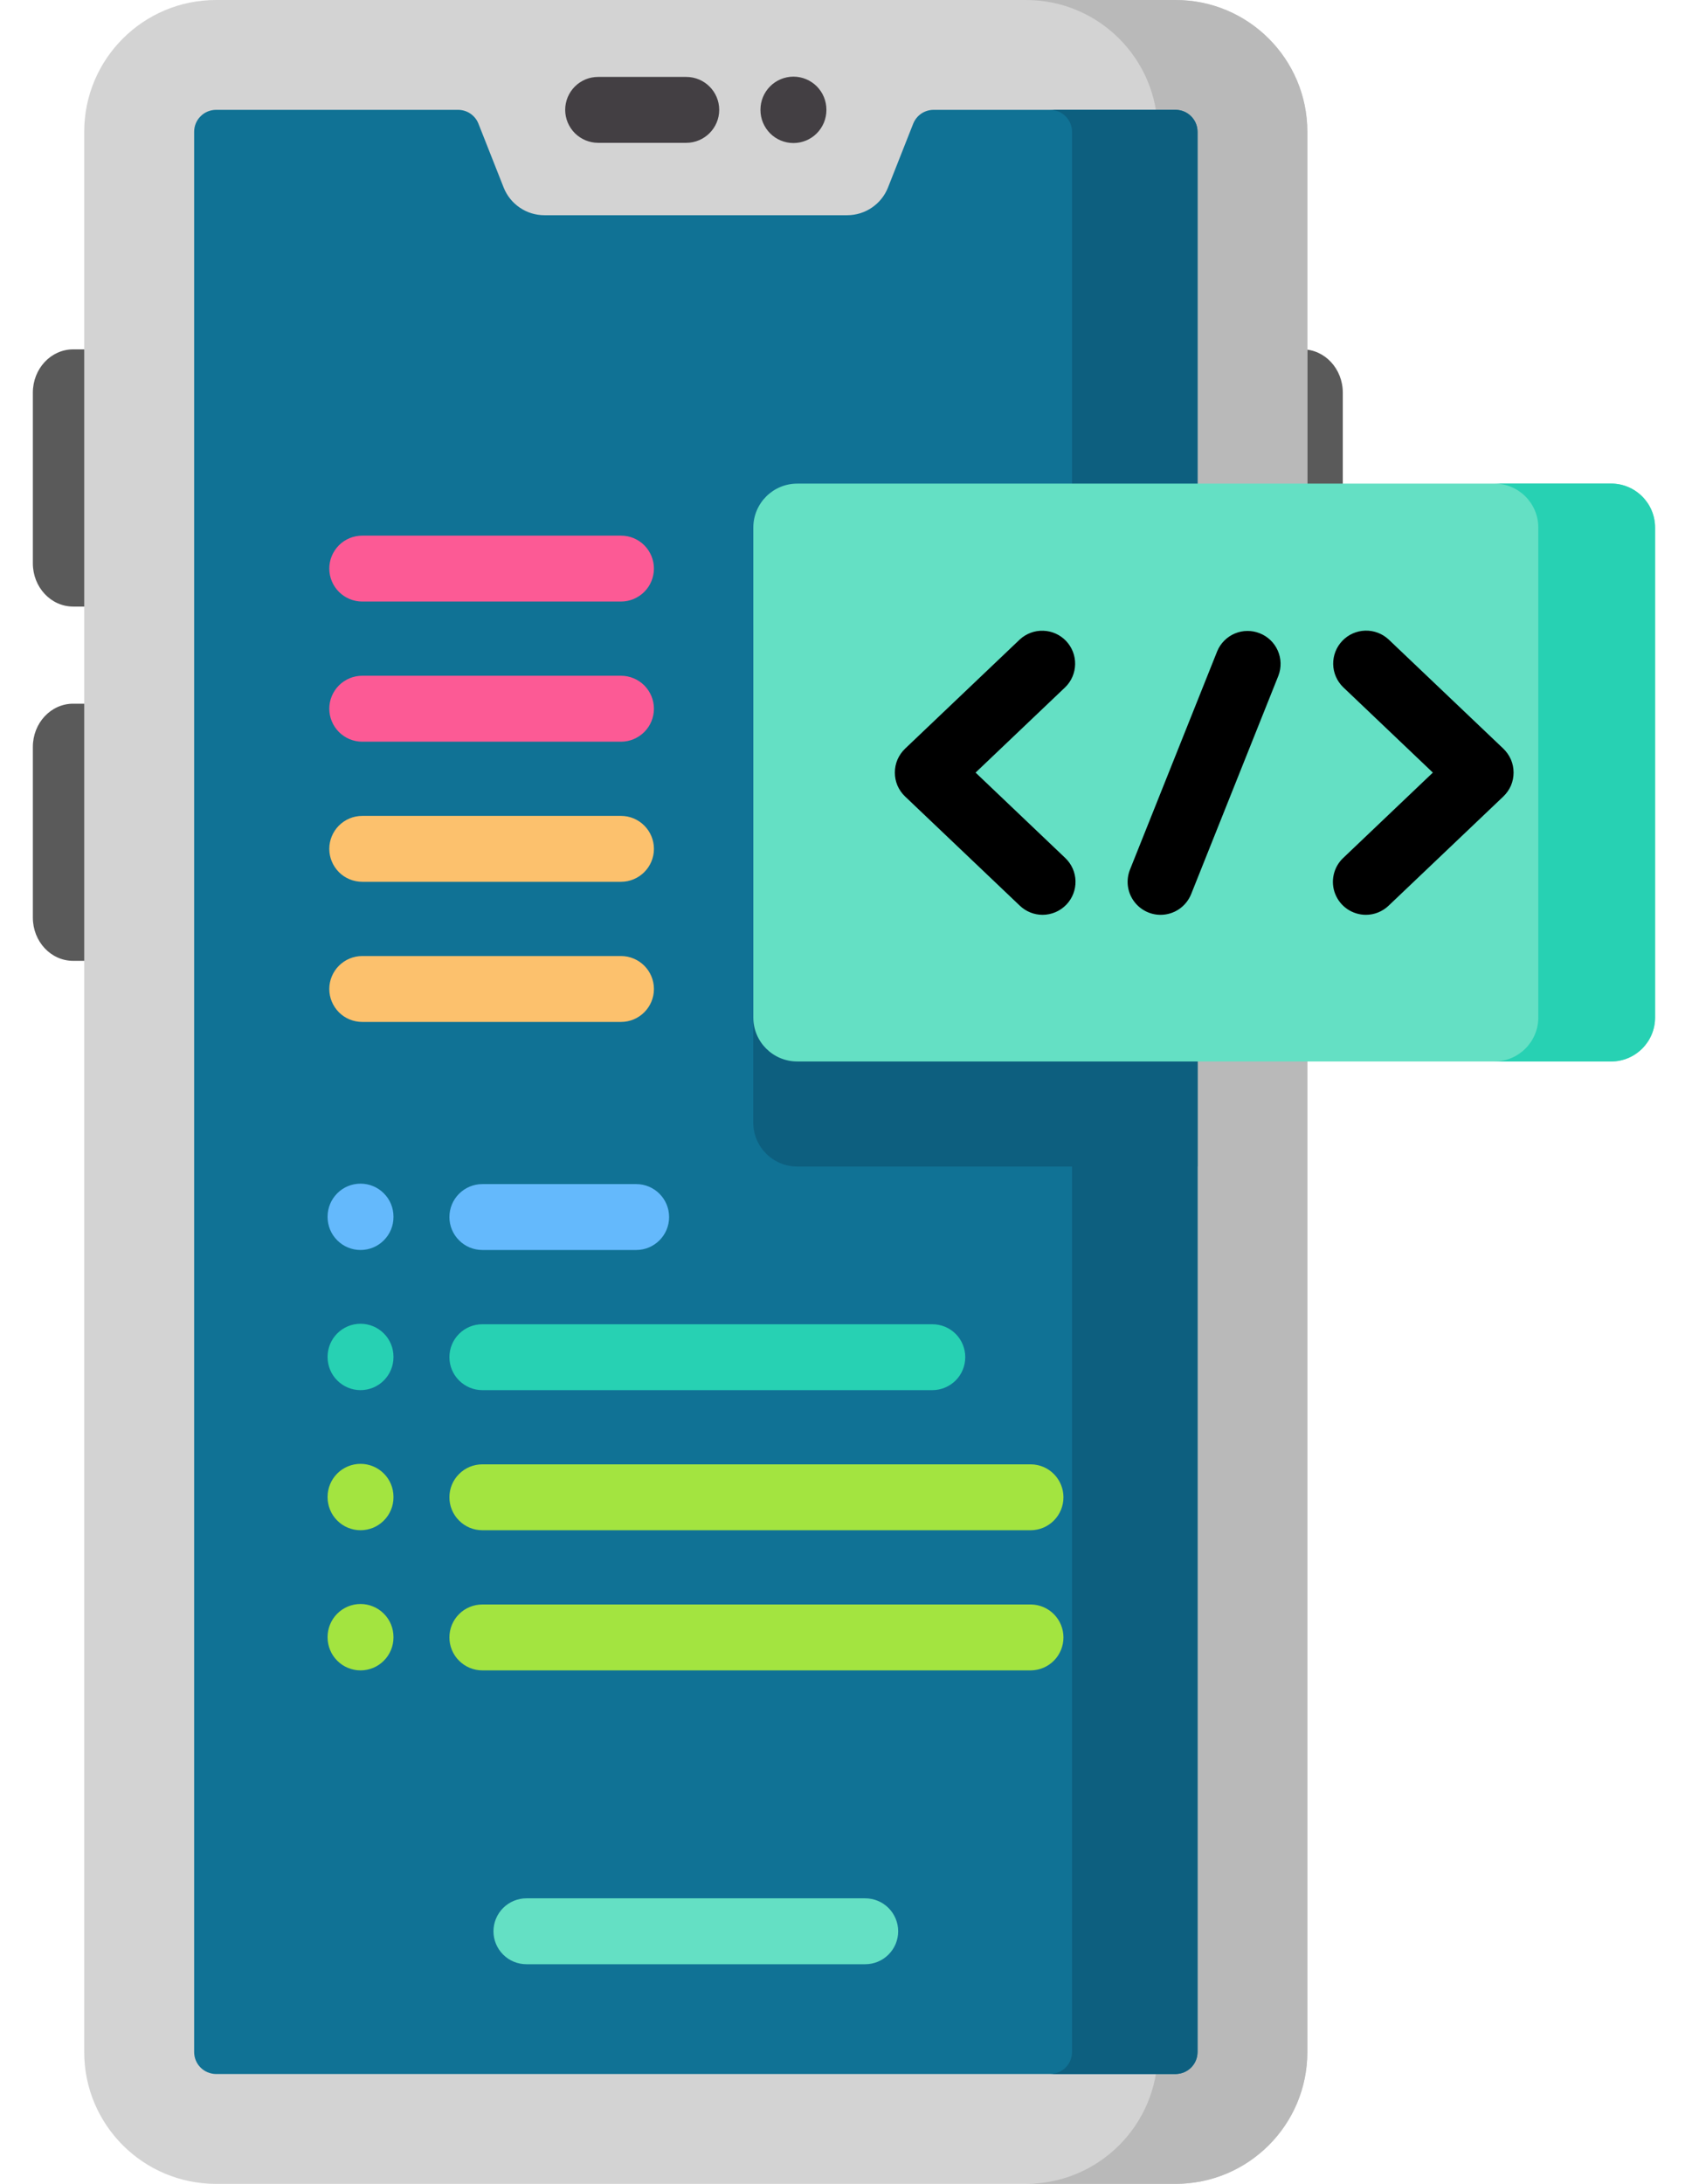
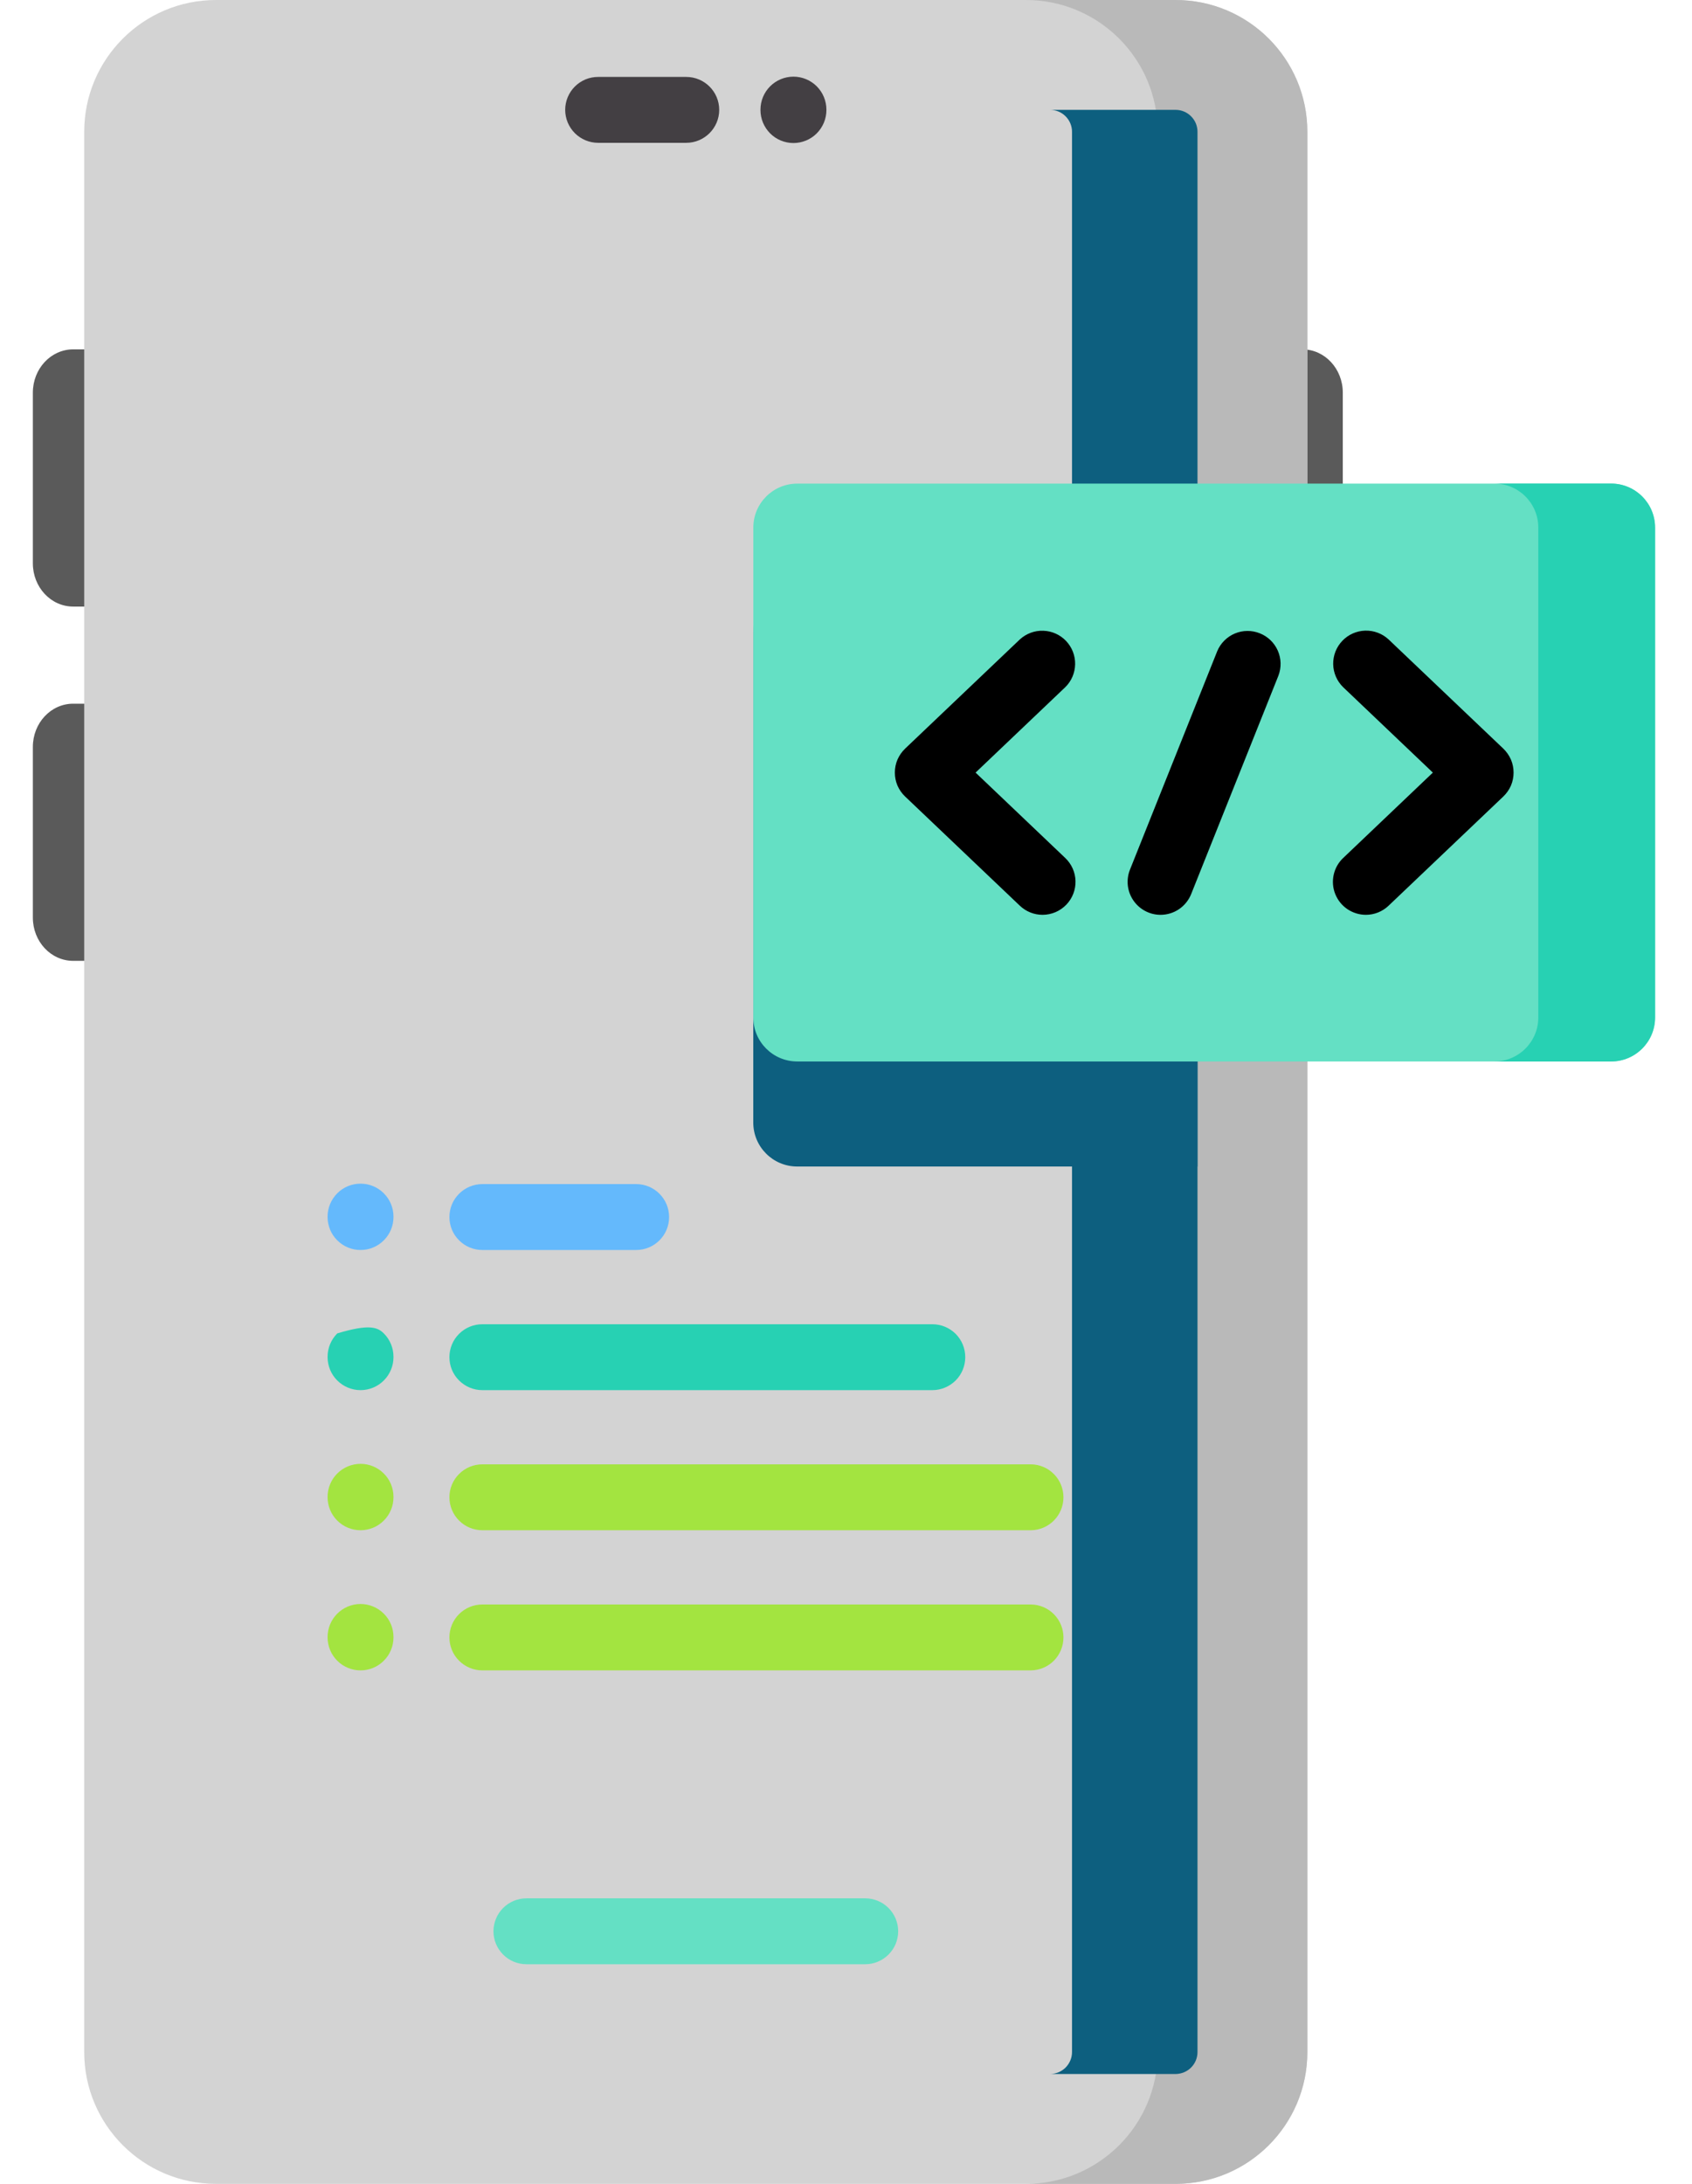
<svg xmlns="http://www.w3.org/2000/svg" width="31" height="40" viewBox="0 0 31 40" fill="none">
  <path d="M23.863 17.599H22.296V6.399H23.863C24.271 6.399 24.602 6.754 24.602 7.192V16.807C24.602 17.245 24.271 17.599 23.863 17.599ZM1.341 11.11H2.907V6.399H1.341C0.932 6.399 0.602 6.754 0.602 7.192V10.318C0.602 10.755 0.932 11.11 1.341 11.11ZM1.341 17.599H2.907V12.889H1.341C0.932 12.889 0.602 13.243 0.602 13.681V16.807C0.602 17.245 0.932 17.599 1.341 17.599Z" fill="#5A5A5A" />
  <path d="M21.538 40H3.957C2.624 40 1.543 38.919 1.543 37.586V2.414C1.543 1.081 2.624 0 3.957 0H21.538C22.871 0 23.952 1.081 23.952 2.414V37.586C23.952 38.919 22.871 40 21.538 40Z" fill="#D3D3D3" />
  <path d="M23.953 2.414V37.586C23.953 38.919 22.872 40 21.539 40H18.797C20.131 40 21.211 38.919 21.211 37.586V2.414C21.211 1.081 20.131 0 18.797 0H21.539C22.872 0 23.953 1.081 23.953 2.414Z" fill="#B9B9B9" />
-   <path d="M21.941 2.414V37.585C21.941 37.692 21.899 37.794 21.823 37.87C21.748 37.945 21.646 37.987 21.539 37.988H3.959C3.852 37.987 3.75 37.945 3.675 37.87C3.599 37.794 3.557 37.692 3.557 37.585V2.414C3.557 2.307 3.599 2.205 3.675 2.13C3.75 2.054 3.852 2.012 3.959 2.012H8.392C8.473 2.012 8.552 2.036 8.618 2.081C8.685 2.127 8.737 2.191 8.766 2.266L9.227 3.433C9.286 3.583 9.389 3.712 9.523 3.803C9.656 3.894 9.814 3.942 9.975 3.942H15.522C15.852 3.942 16.149 3.74 16.27 3.433L16.731 2.266C16.761 2.191 16.812 2.127 16.879 2.081C16.946 2.036 17.024 2.012 17.105 2.012H21.539C21.646 2.012 21.748 2.054 21.823 2.13C21.899 2.205 21.941 2.307 21.941 2.414Z" fill="#107295" />
  <path d="M21.94 10.781V21.366H14.606C14.161 21.366 13.801 21.005 13.801 20.561V11.586C13.801 11.142 14.161 10.781 14.606 10.781H21.94Z" fill="#0D5F7F" />
  <path d="M21.94 2.414V37.585C21.94 37.692 21.898 37.794 21.822 37.87C21.747 37.945 21.644 37.987 21.538 37.988H19.238C19.345 37.987 19.447 37.945 19.523 37.87C19.598 37.794 19.641 37.692 19.641 37.585V2.414C19.641 2.307 19.598 2.205 19.523 2.13C19.447 2.054 19.345 2.012 19.238 2.012H21.538C21.644 2.012 21.747 2.054 21.822 2.13C21.898 2.205 21.94 2.307 21.94 2.414Z" fill="#0D5F7F" />
  <path d="M12.573 2.616H10.959C10.88 2.616 10.801 2.6 10.728 2.57C10.655 2.539 10.588 2.495 10.532 2.439C10.476 2.383 10.432 2.316 10.401 2.243C10.371 2.17 10.355 2.091 10.355 2.012C10.355 1.933 10.371 1.854 10.401 1.781C10.432 1.708 10.476 1.641 10.532 1.585C10.588 1.529 10.655 1.485 10.728 1.454C10.801 1.424 10.88 1.409 10.959 1.409H12.573C12.906 1.409 13.177 1.679 13.177 2.012C13.177 2.345 12.906 2.616 12.573 2.616ZM14.537 2.62C14.458 2.62 14.379 2.604 14.306 2.574C14.233 2.544 14.166 2.499 14.11 2.443C14.054 2.387 14.01 2.32 13.979 2.247C13.949 2.174 13.933 2.096 13.933 2.016V2.008C13.933 1.848 13.997 1.694 14.11 1.581C14.223 1.468 14.377 1.404 14.537 1.404C14.697 1.404 14.851 1.468 14.964 1.581C15.077 1.694 15.141 1.848 15.141 2.008V2.016C15.141 2.096 15.125 2.174 15.095 2.247C15.064 2.32 15.02 2.387 14.964 2.443C14.908 2.499 14.841 2.544 14.768 2.574C14.695 2.604 14.616 2.62 14.537 2.62Z" fill="#433F43" />
  <path d="M15.852 35.977H9.645C9.485 35.977 9.331 35.914 9.218 35.8C9.105 35.687 9.041 35.534 9.041 35.374C9.041 35.214 9.105 35.06 9.218 34.947C9.331 34.834 9.485 34.77 9.645 34.77H15.852C15.931 34.77 16.01 34.786 16.083 34.816C16.156 34.846 16.223 34.891 16.279 34.947C16.335 35.003 16.379 35.069 16.41 35.143C16.44 35.216 16.456 35.294 16.456 35.374C16.456 35.453 16.44 35.531 16.41 35.605C16.379 35.678 16.335 35.744 16.279 35.8C16.223 35.856 16.156 35.901 16.083 35.931C16.01 35.962 15.931 35.977 15.852 35.977ZM29.519 19.442H14.607C14.162 19.442 13.802 19.082 13.802 18.638V9.663C13.802 9.219 14.162 8.858 14.607 8.858H29.519C29.964 8.858 30.324 9.219 30.324 9.663V18.638C30.324 19.082 29.964 19.442 29.519 19.442Z" fill="#64E0C4" />
  <path d="M30.323 9.662V18.637C30.323 19.081 29.962 19.442 29.518 19.442H27.379C27.823 19.442 28.184 19.081 28.184 18.637V9.662C28.184 9.218 27.823 8.857 27.379 8.857H29.518C29.962 8.857 30.323 9.218 30.323 9.662Z" fill="#27D1B3" />
  <path d="M19.101 16.756C18.946 16.756 18.797 16.696 18.685 16.589L16.582 14.588C16.523 14.532 16.476 14.464 16.443 14.389C16.411 14.313 16.395 14.233 16.395 14.151C16.395 14.069 16.411 13.988 16.443 13.913C16.476 13.838 16.523 13.77 16.582 13.713L18.685 11.712C18.802 11.605 18.956 11.547 19.114 11.553C19.273 11.558 19.423 11.625 19.532 11.74C19.641 11.855 19.701 12.008 19.698 12.166C19.695 12.325 19.631 12.476 19.517 12.587L17.874 14.151L19.517 15.715C19.633 15.825 19.701 15.977 19.705 16.137C19.709 16.297 19.649 16.452 19.539 16.568C19.482 16.627 19.414 16.675 19.339 16.707C19.264 16.739 19.183 16.756 19.101 16.756ZM25.025 16.756C24.904 16.756 24.786 16.719 24.686 16.652C24.586 16.584 24.509 16.488 24.464 16.376C24.419 16.264 24.409 16.141 24.435 16.023C24.461 15.905 24.521 15.798 24.609 15.715L26.252 14.151L24.609 12.587C24.495 12.476 24.429 12.325 24.426 12.166C24.423 12.007 24.483 11.853 24.593 11.738C24.702 11.623 24.853 11.556 25.011 11.551C25.17 11.546 25.325 11.604 25.441 11.712L27.544 13.713C27.603 13.77 27.65 13.838 27.683 13.913C27.715 13.988 27.731 14.069 27.731 14.151C27.731 14.232 27.715 14.313 27.683 14.389C27.65 14.464 27.603 14.531 27.544 14.588L25.441 16.589C25.329 16.696 25.18 16.756 25.025 16.756ZM21.263 16.756C21.165 16.756 21.067 16.732 20.98 16.685C20.893 16.639 20.819 16.572 20.764 16.491C20.708 16.409 20.674 16.315 20.663 16.217C20.653 16.119 20.666 16.02 20.703 15.928L22.302 11.926C22.363 11.78 22.48 11.664 22.625 11.603C22.771 11.542 22.936 11.541 23.082 11.6C23.229 11.658 23.347 11.772 23.411 11.917C23.475 12.062 23.479 12.226 23.423 12.374L21.824 16.376C21.779 16.488 21.702 16.584 21.602 16.652C21.502 16.72 21.384 16.756 21.263 16.756Z" fill="black" />
  <path d="M6.606 22.895C6.526 22.895 6.448 22.88 6.375 22.849C6.301 22.819 6.235 22.774 6.179 22.718C6.123 22.662 6.078 22.596 6.048 22.523C6.018 22.449 6.002 22.371 6.002 22.292V22.283C6.002 22.123 6.066 21.97 6.179 21.857C6.292 21.743 6.445 21.68 6.606 21.68C6.766 21.68 6.919 21.743 7.032 21.857C7.146 21.97 7.209 22.123 7.209 22.283V22.292C7.209 22.371 7.194 22.449 7.163 22.523C7.133 22.596 7.088 22.662 7.032 22.718C6.976 22.774 6.91 22.819 6.837 22.849C6.763 22.88 6.685 22.895 6.606 22.895ZM11.656 22.895H8.838C8.677 22.895 8.524 22.832 8.411 22.718C8.297 22.605 8.234 22.452 8.234 22.292C8.234 22.132 8.297 21.978 8.411 21.865C8.524 21.752 8.677 21.688 8.838 21.688H11.656C11.989 21.688 12.259 21.958 12.259 22.292C12.259 22.625 11.989 22.895 11.656 22.895Z" fill="#64B9FC" />
-   <path d="M6.606 25.462C6.526 25.462 6.448 25.446 6.375 25.416C6.301 25.385 6.235 25.341 6.179 25.285C6.123 25.229 6.078 25.162 6.048 25.089C6.018 25.016 6.002 24.937 6.002 24.858V24.85C6.002 24.69 6.066 24.536 6.179 24.423C6.292 24.31 6.445 24.246 6.606 24.246C6.766 24.246 6.919 24.31 7.032 24.423C7.146 24.536 7.209 24.69 7.209 24.85V24.858C7.209 24.937 7.194 25.016 7.163 25.089C7.133 25.162 7.088 25.229 7.032 25.285C6.976 25.341 6.91 25.385 6.837 25.416C6.763 25.446 6.685 25.462 6.606 25.462ZM17.082 25.462H8.838C8.677 25.462 8.524 25.398 8.411 25.285C8.297 25.172 8.234 25.018 8.234 24.858C8.234 24.698 8.297 24.544 8.411 24.431C8.524 24.318 8.677 24.255 8.838 24.255H17.082C17.242 24.255 17.395 24.318 17.509 24.431C17.622 24.544 17.685 24.698 17.685 24.858C17.685 25.018 17.622 25.172 17.509 25.285C17.395 25.398 17.242 25.462 17.082 25.462Z" fill="#27D1B3" />
+   <path d="M6.606 25.462C6.526 25.462 6.448 25.446 6.375 25.416C6.301 25.385 6.235 25.341 6.179 25.285C6.123 25.229 6.078 25.162 6.048 25.089C6.018 25.016 6.002 24.937 6.002 24.858V24.85C6.002 24.69 6.066 24.536 6.179 24.423C6.766 24.246 6.919 24.31 7.032 24.423C7.146 24.536 7.209 24.69 7.209 24.85V24.858C7.209 24.937 7.194 25.016 7.163 25.089C7.133 25.162 7.088 25.229 7.032 25.285C6.976 25.341 6.91 25.385 6.837 25.416C6.763 25.446 6.685 25.462 6.606 25.462ZM17.082 25.462H8.838C8.677 25.462 8.524 25.398 8.411 25.285C8.297 25.172 8.234 25.018 8.234 24.858C8.234 24.698 8.297 24.544 8.411 24.431C8.524 24.318 8.677 24.255 8.838 24.255H17.082C17.242 24.255 17.395 24.318 17.509 24.431C17.622 24.544 17.685 24.698 17.685 24.858C17.685 25.018 17.622 25.172 17.509 25.285C17.395 25.398 17.242 25.462 17.082 25.462Z" fill="#27D1B3" />
  <path d="M6.606 28.028C6.526 28.028 6.448 28.012 6.375 27.982C6.301 27.952 6.235 27.907 6.179 27.851C6.123 27.795 6.078 27.729 6.048 27.655C6.018 27.582 6.002 27.504 6.002 27.424V27.416C6.002 27.256 6.066 27.102 6.179 26.989C6.292 26.876 6.445 26.812 6.606 26.812C6.766 26.812 6.919 26.876 7.032 26.989C7.146 27.102 7.209 27.256 7.209 27.416V27.424C7.209 27.504 7.194 27.582 7.163 27.655C7.133 27.729 7.088 27.795 7.032 27.851C6.976 27.907 6.91 27.952 6.837 27.982C6.763 28.012 6.685 28.028 6.606 28.028ZM18.89 28.028H8.838C8.677 28.028 8.524 27.965 8.411 27.851C8.297 27.738 8.234 27.584 8.234 27.424C8.234 27.264 8.297 27.111 8.411 26.998C8.524 26.884 8.677 26.821 8.838 26.821H18.89C19.049 26.823 19.2 26.888 19.311 27.001C19.422 27.114 19.484 27.266 19.484 27.424C19.484 27.583 19.422 27.735 19.311 27.848C19.2 27.961 19.049 28.026 18.89 28.028ZM6.606 30.595C6.526 30.595 6.448 30.579 6.375 30.549C6.301 30.519 6.235 30.474 6.179 30.418C6.123 30.362 6.078 30.296 6.048 30.222C6.018 30.149 6.002 30.07 6.002 29.991V29.983C6.002 29.823 6.066 29.669 6.179 29.556C6.292 29.443 6.445 29.379 6.606 29.379C6.766 29.379 6.919 29.443 7.032 29.556C7.146 29.669 7.209 29.823 7.209 29.983V29.991C7.209 30.07 7.194 30.149 7.163 30.222C7.133 30.296 7.088 30.362 7.032 30.418C6.976 30.474 6.91 30.519 6.837 30.549C6.763 30.579 6.685 30.595 6.606 30.595ZM18.89 30.595H8.838C8.677 30.595 8.524 30.531 8.411 30.418C8.297 30.305 8.234 30.151 8.234 29.991C8.234 29.831 8.297 29.678 8.411 29.564C8.524 29.451 8.677 29.388 8.838 29.388H18.89C19.049 29.39 19.2 29.455 19.311 29.568C19.422 29.681 19.484 29.833 19.484 29.991C19.484 30.15 19.422 30.302 19.311 30.415C19.2 30.528 19.049 30.592 18.89 30.595Z" fill="#A3E440" />
-   <path d="M11.377 18.718H6.637C6.477 18.718 6.323 18.655 6.21 18.542C6.097 18.428 6.033 18.275 6.033 18.115C6.033 17.955 6.097 17.801 6.21 17.688C6.323 17.575 6.477 17.511 6.637 17.511H11.377C11.71 17.511 11.981 17.781 11.981 18.115C11.981 18.448 11.71 18.718 11.377 18.718ZM11.377 16.151H6.637C6.477 16.151 6.323 16.088 6.21 15.975C6.097 15.861 6.033 15.708 6.033 15.548C6.033 15.388 6.097 15.234 6.21 15.121C6.323 15.008 6.477 14.944 6.637 14.944H11.377C11.71 14.944 11.981 15.215 11.981 15.548C11.981 15.881 11.71 16.151 11.377 16.151Z" fill="#FCC16D" />
-   <path d="M11.377 13.585H6.637C6.477 13.585 6.323 13.521 6.21 13.408C6.097 13.294 6.033 13.141 6.033 12.981C6.033 12.821 6.097 12.667 6.21 12.554C6.323 12.441 6.477 12.377 6.637 12.377H11.377C11.456 12.377 11.535 12.393 11.608 12.423C11.681 12.454 11.748 12.498 11.804 12.554C11.86 12.61 11.904 12.677 11.935 12.75C11.965 12.823 11.981 12.902 11.981 12.981C11.981 13.06 11.965 13.139 11.935 13.212C11.905 13.285 11.86 13.352 11.804 13.408C11.748 13.464 11.681 13.508 11.608 13.539C11.535 13.569 11.457 13.585 11.377 13.585ZM11.377 11.018H6.637C6.477 11.018 6.323 10.954 6.21 10.841C6.097 10.728 6.033 10.574 6.033 10.414C6.033 10.254 6.097 10.101 6.21 9.987C6.323 9.874 6.477 9.811 6.637 9.811H11.377C11.456 9.811 11.535 9.826 11.608 9.856C11.681 9.887 11.748 9.931 11.804 9.987C11.86 10.043 11.904 10.11 11.935 10.183C11.965 10.256 11.981 10.335 11.981 10.414C11.981 10.493 11.965 10.572 11.935 10.645C11.905 10.718 11.86 10.785 11.804 10.841C11.748 10.897 11.681 10.941 11.608 10.972C11.535 11.002 11.457 11.018 11.377 11.018Z" fill="#FC5A95" />
</svg>